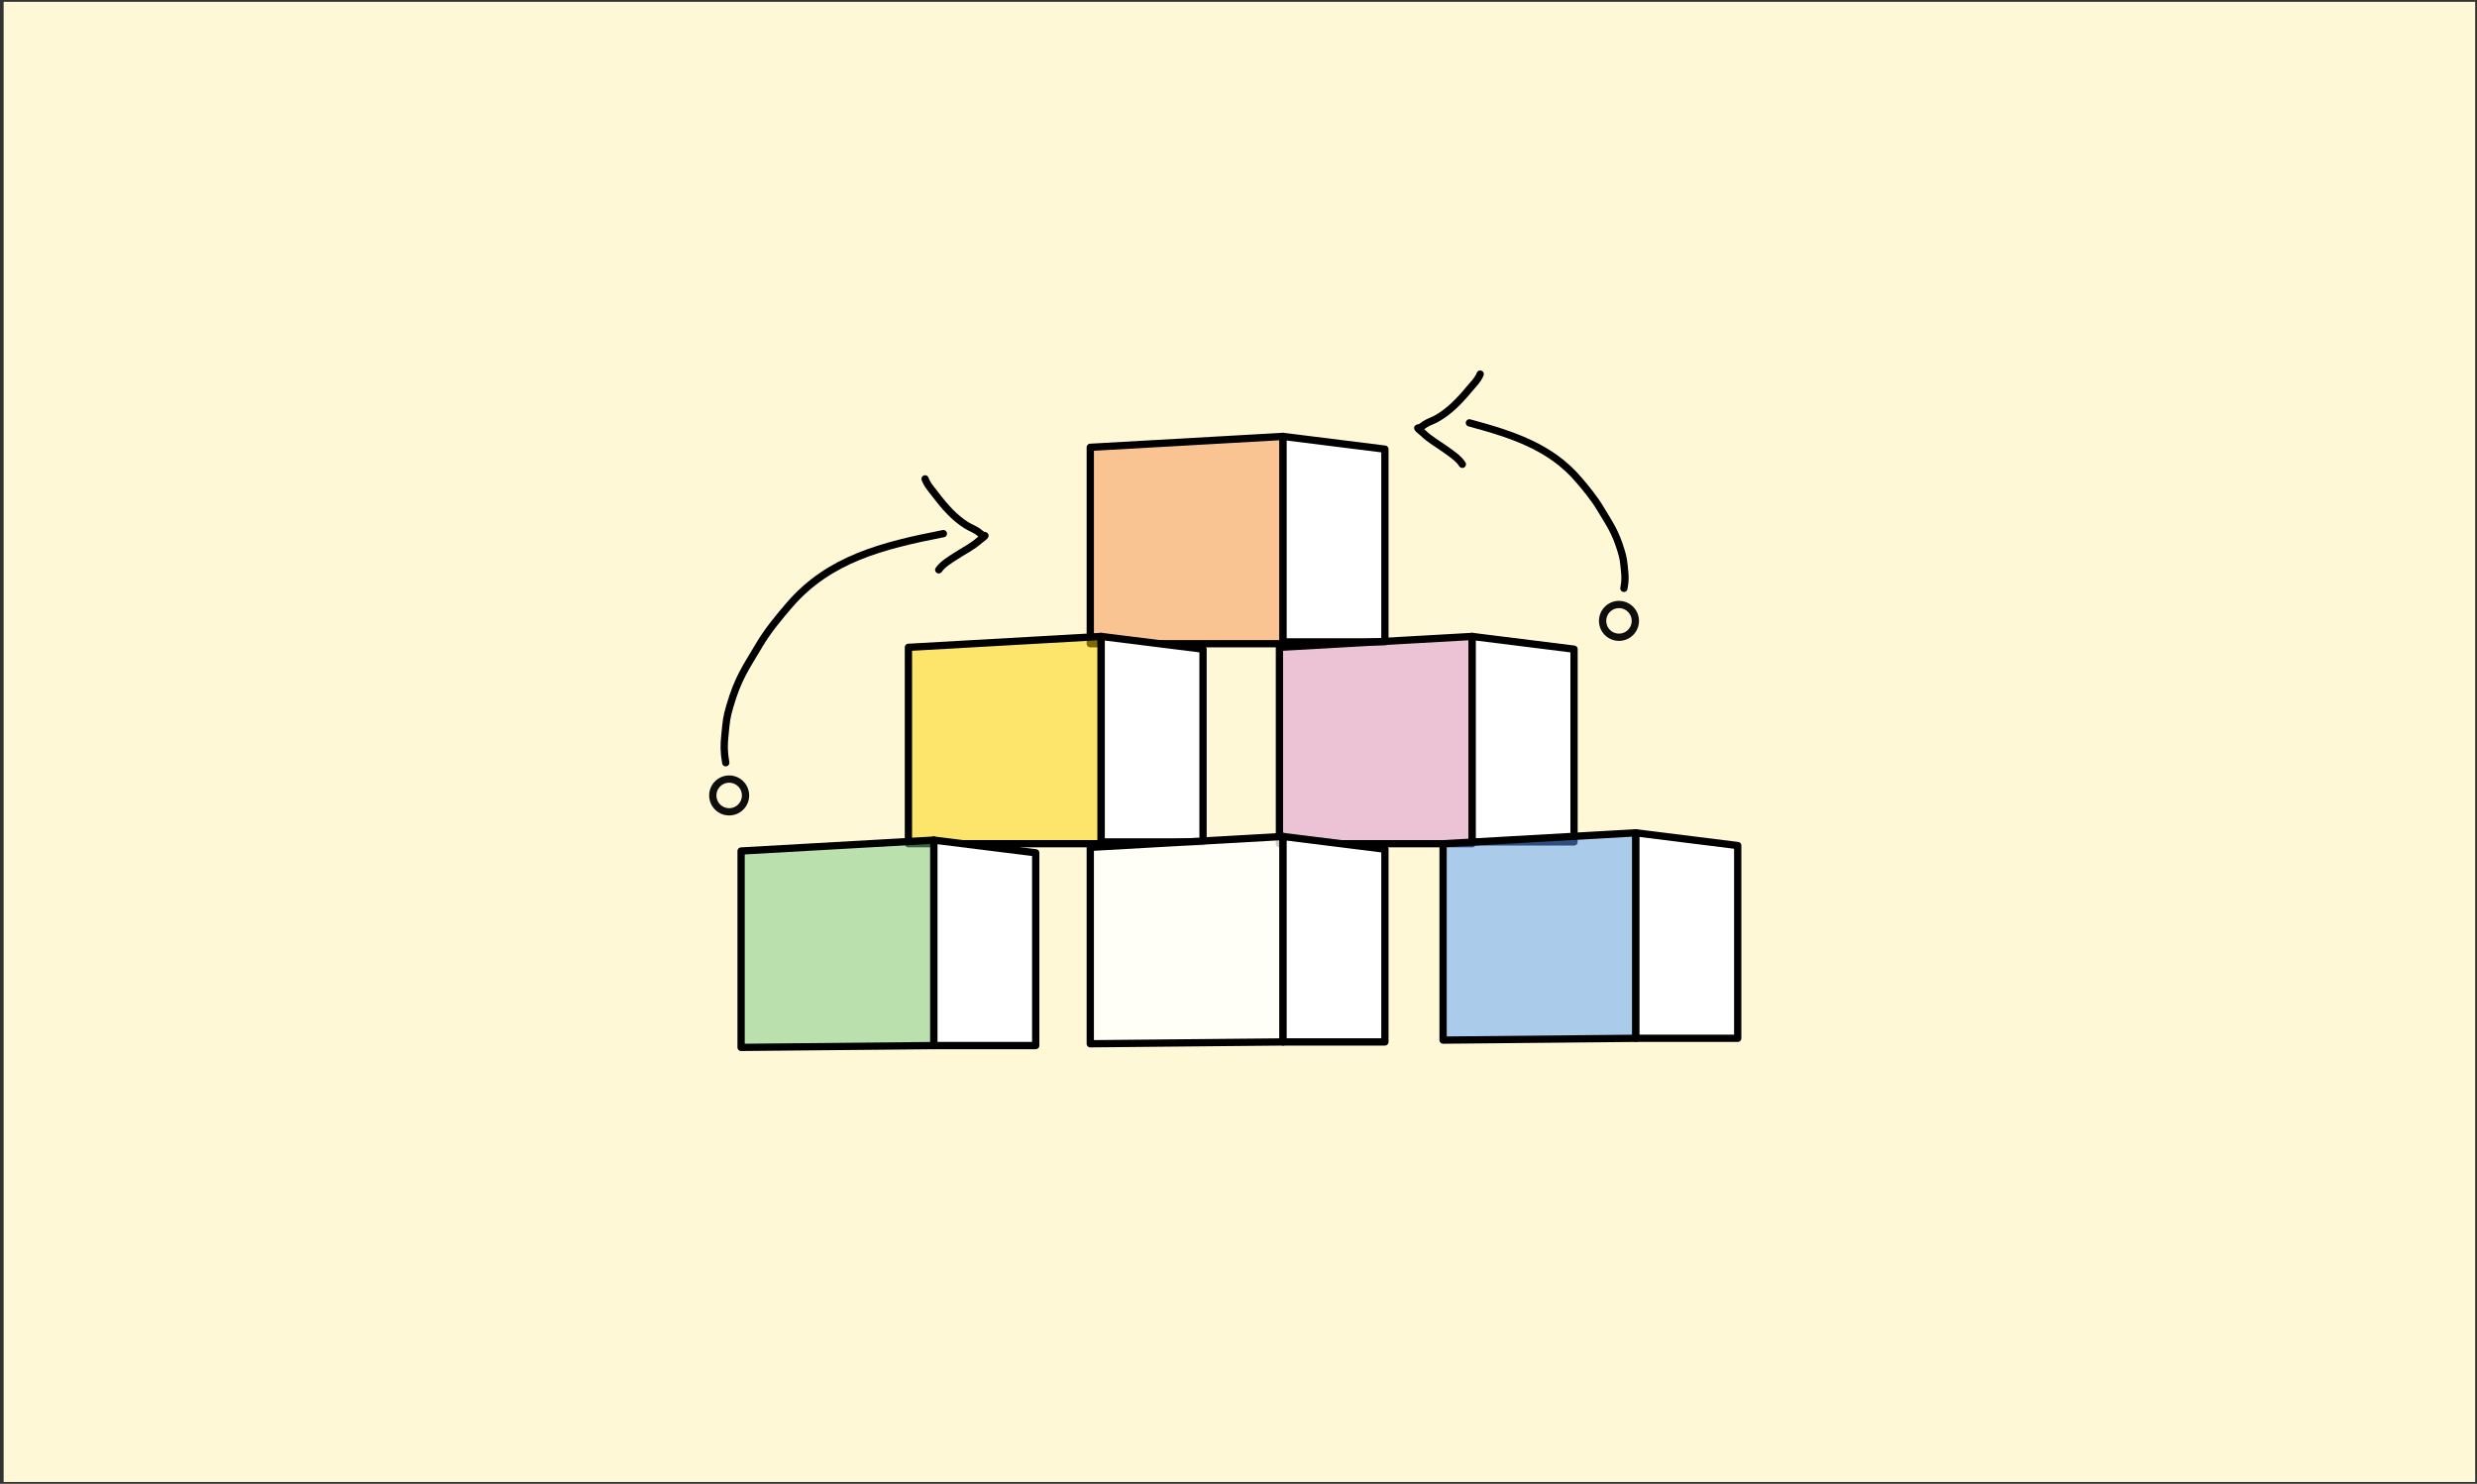
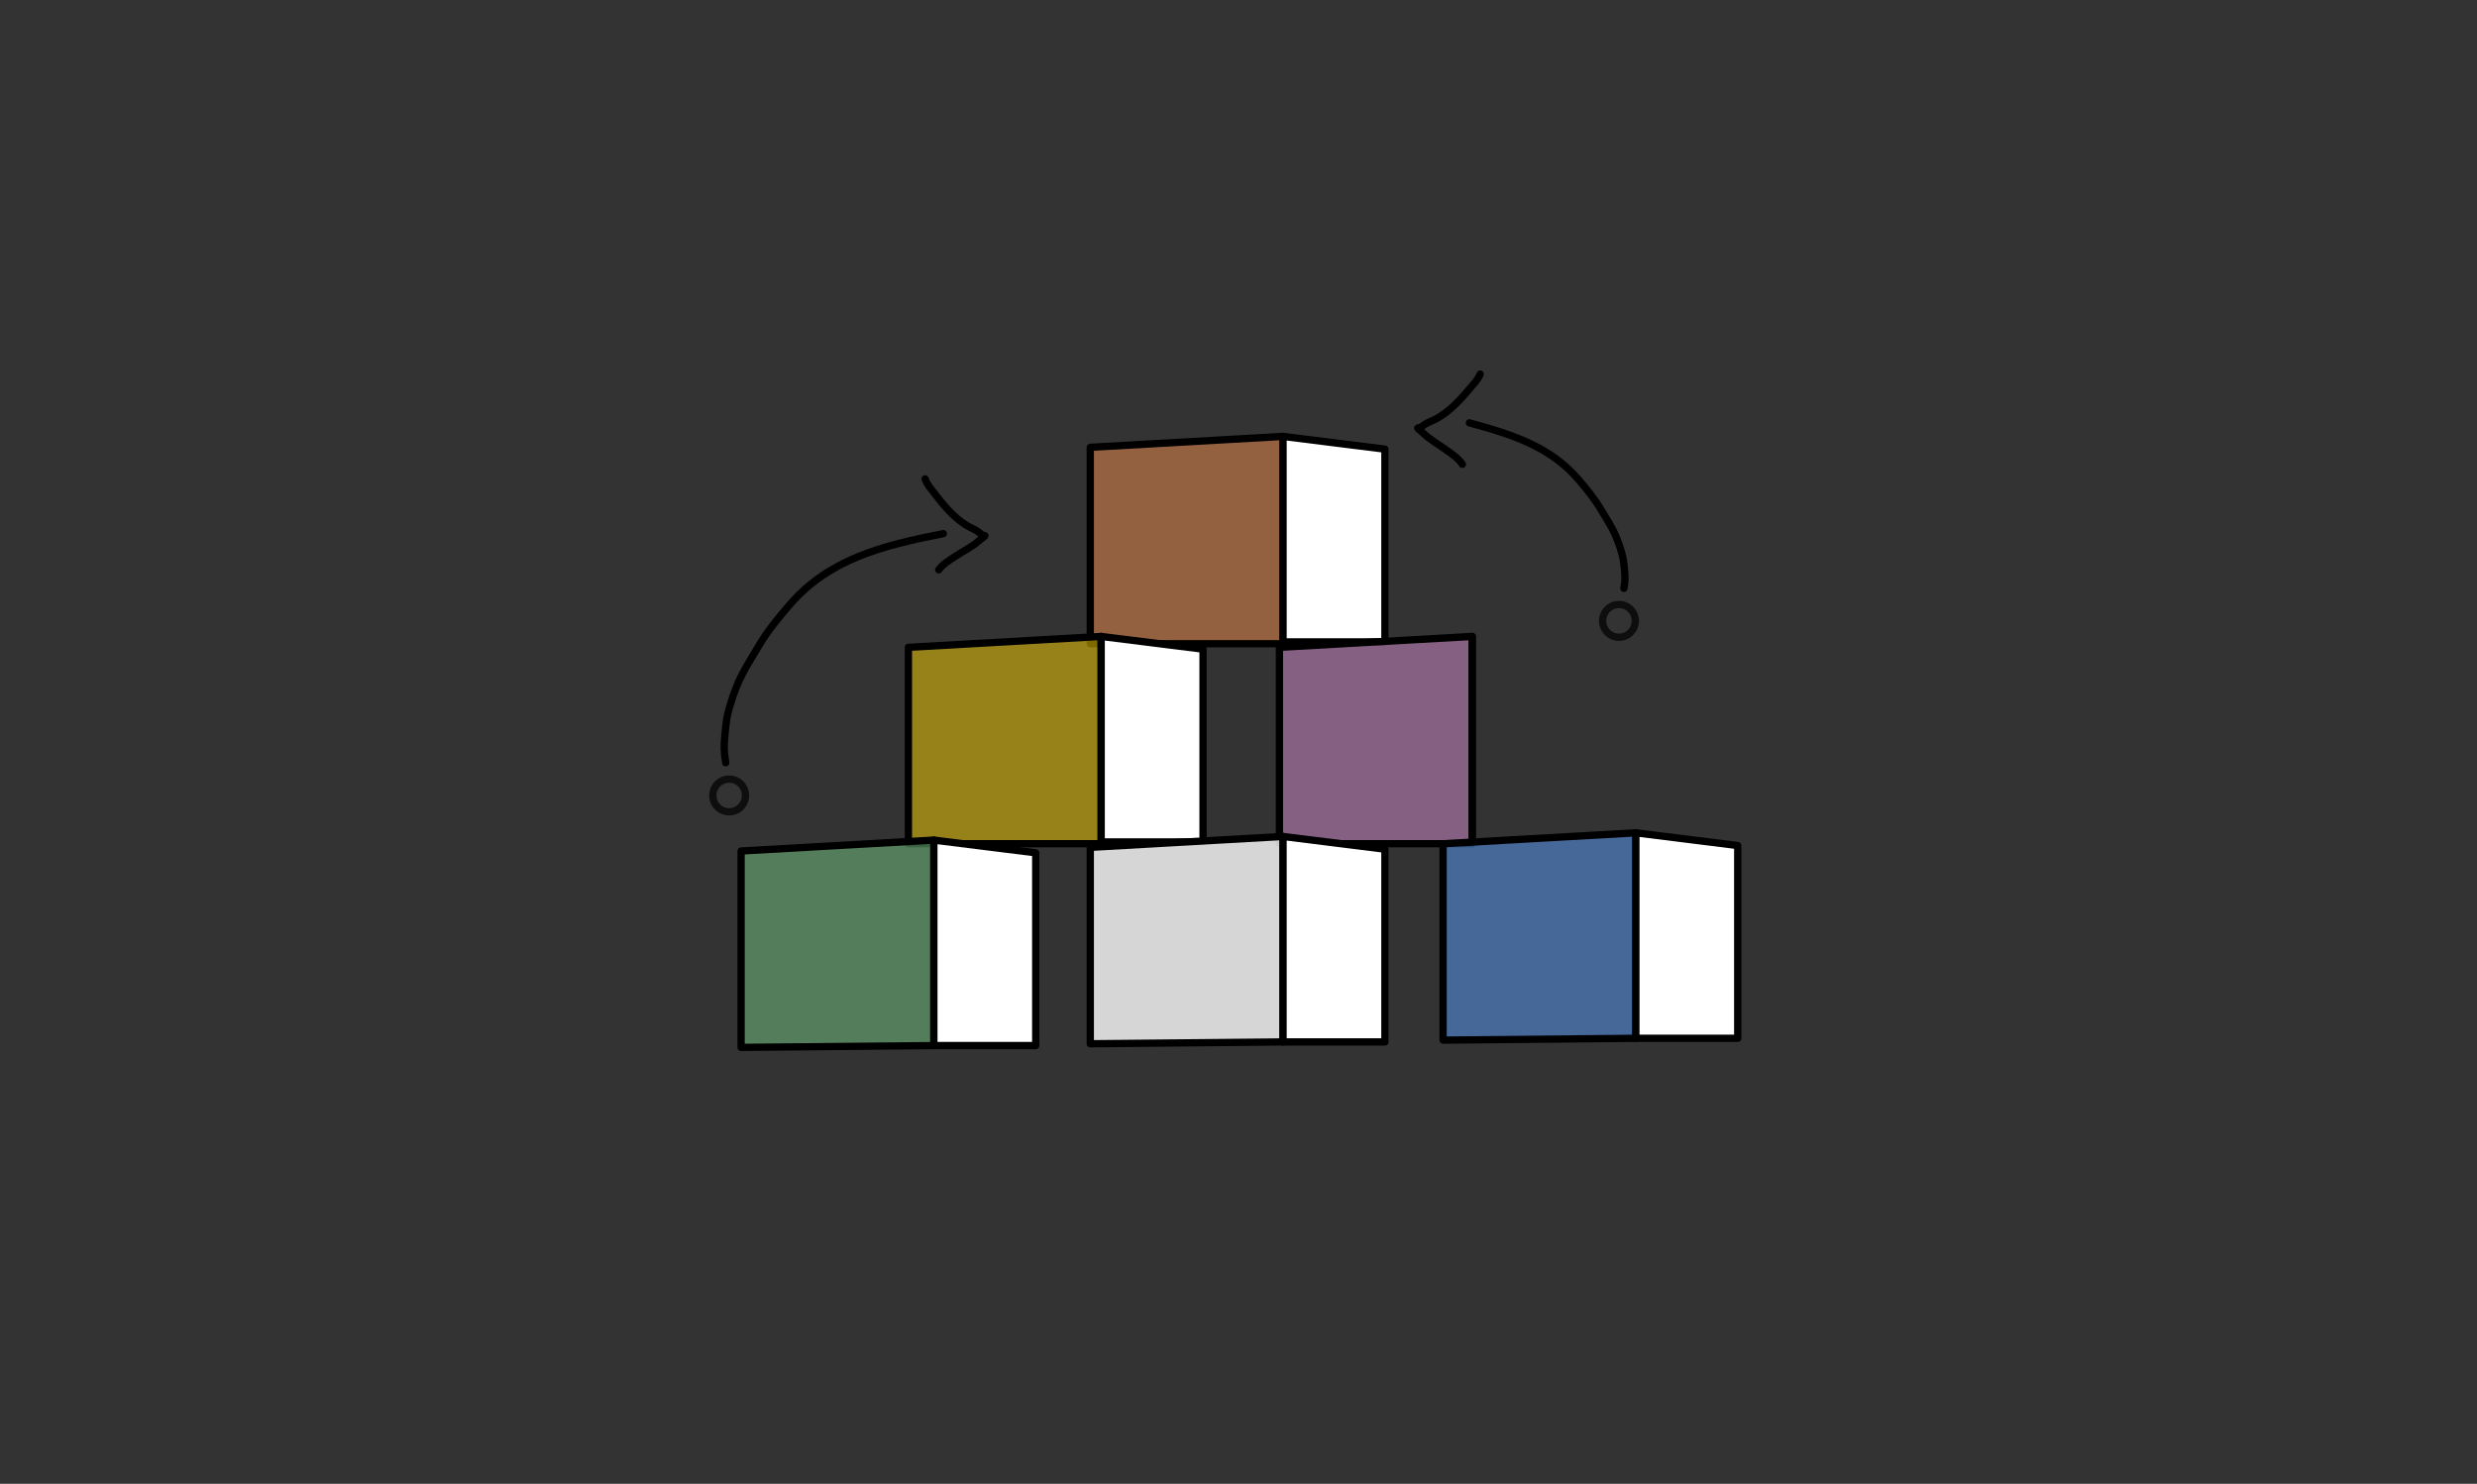
<svg xmlns="http://www.w3.org/2000/svg" width="681" height="408" viewBox="0 0 681 408" fill="none">
  <rect x="0" y="0" width="681" height="408" fill="#333333" stroke="none" />
-   <rect x="1" y="0.5" width="679.5" height="407" fill="#FFF8D7" />
  <path d="M352.75 120L299.75 123V177H352.75V120Z" fill="#F4904D" fill-opacity="0.5" stroke="black" stroke-width="2" stroke-linejoin="round" />
  <path d="M352.75 120L380.75 123.5V176.5H352.75V120Z" fill="white" stroke="black" stroke-width="2" stroke-linejoin="round" />
  <path d="M302.75 175L249.75 178V232H302.75V175Z" fill="#FCD000" fill-opacity="0.5" stroke="black" stroke-width="2" stroke-linejoin="round" />
  <path d="M302.75 175L330.75 178.5V231.5H302.75V175Z" fill="white" stroke="black" stroke-width="2" stroke-linejoin="round" />
  <path d="M404.75 175L351.75 178V232H404.75V175Z" fill="#D88FD5" fill-opacity="0.5" stroke="black" stroke-width="2" stroke-linejoin="round" />
-   <path d="M404.75 175L432.75 178.5V231.5H404.75V175Z" fill="white" stroke="black" stroke-width="2" stroke-linejoin="round" />
+   <path d="M404.75 175V231.5H404.75V175Z" fill="white" stroke="black" stroke-width="2" stroke-linejoin="round" />
  <path d="M256.75 231L203.75 234V288L256.75 287.5V231Z" fill="#77C984" fill-opacity="0.5" stroke="black" stroke-width="2" stroke-linejoin="round" />
  <path d="M256.75 231L284.75 234.5V287.5H256.75V231Z" fill="white" stroke="black" stroke-width="2" stroke-linejoin="round" />
  <path d="M352.75 230L299.75 233V287L352.75 286.5V230Z" fill="white" fill-opacity="0.8" stroke="black" stroke-width="2" stroke-linejoin="round" />
  <path d="M352.75 230L380.75 233.5V286.5H352.75V230Z" fill="white" stroke="black" stroke-width="2" stroke-linejoin="round" />
  <path d="M449.75 229L396.75 232V286L449.75 285.5V229Z" fill="#589EFF" fill-opacity="0.5" stroke="black" stroke-width="2" stroke-linejoin="round" />
  <path d="M449.75 229L477.75 232.5V285.5H449.75V229Z" fill="white" stroke="black" stroke-width="2" stroke-linejoin="round" />
  <path d="M199.527 209.726C198.977 206.561 199.062 204.769 199.25 202.703C199.663 198.159 199.764 197.248 200.62 194.297C202.912 186.396 205.063 183.607 208.642 177.526C211.033 173.465 214.086 169.78 217.095 166.296C227.941 153.731 242.573 150.006 259.359 146.733" stroke="black" stroke-width="2" stroke-linecap="round" />
  <path d="M254.332 131.676C254.878 133.293 256.177 134.667 257.114 135.907C259.784 139.44 262.433 142.401 265.741 144.462C266.763 145.099 267.9 145.482 268.898 146.194C269.465 146.598 270.075 147.311 270.668 147.239C271.265 147.167 269.781 148.134 269.317 148.546C267.257 150.376 264.945 151.467 262.713 152.934C261.167 153.951 259.227 155.066 258.083 156.686" stroke="black" stroke-width="2" stroke-linecap="round" />
  <circle cx="200.47" cy="218.726" r="4.5" transform="rotate(-43.408 200.47 218.726)" stroke="#0E0E0E" stroke-width="2" />
  <path d="M446.462 161.774C446.855 159.713 446.795 158.52 446.663 157.14C446.373 154.105 446.301 153.495 445.695 151.486C444.072 146.108 442.545 144.125 440.005 139.871C438.309 137.03 436.141 134.397 434.005 131.899C426.306 122.892 415.911 119.5 403.984 116.272" stroke="black" stroke-width="2" stroke-linecap="round" />
  <path d="M406.949 102.862C406.329 104.453 404.967 105.764 403.973 106.96C401.143 110.365 398.358 113.199 394.959 115.105C393.908 115.693 392.754 116.024 391.724 116.688C391.14 117.065 390.497 117.749 389.908 117.65C389.314 117.551 390.752 118.586 391.197 119.019C393.169 120.942 395.429 122.139 397.59 123.708C399.087 124.796 400.973 126 402.041 127.671" stroke="black" stroke-width="2" stroke-linecap="round" />
  <circle cx="5.5" cy="5.5" r="4.5" transform="matrix(-0.694 -0.72 -0.72 0.694 452.881 170.867)" stroke="#0E0E0E" stroke-width="2" />
</svg>